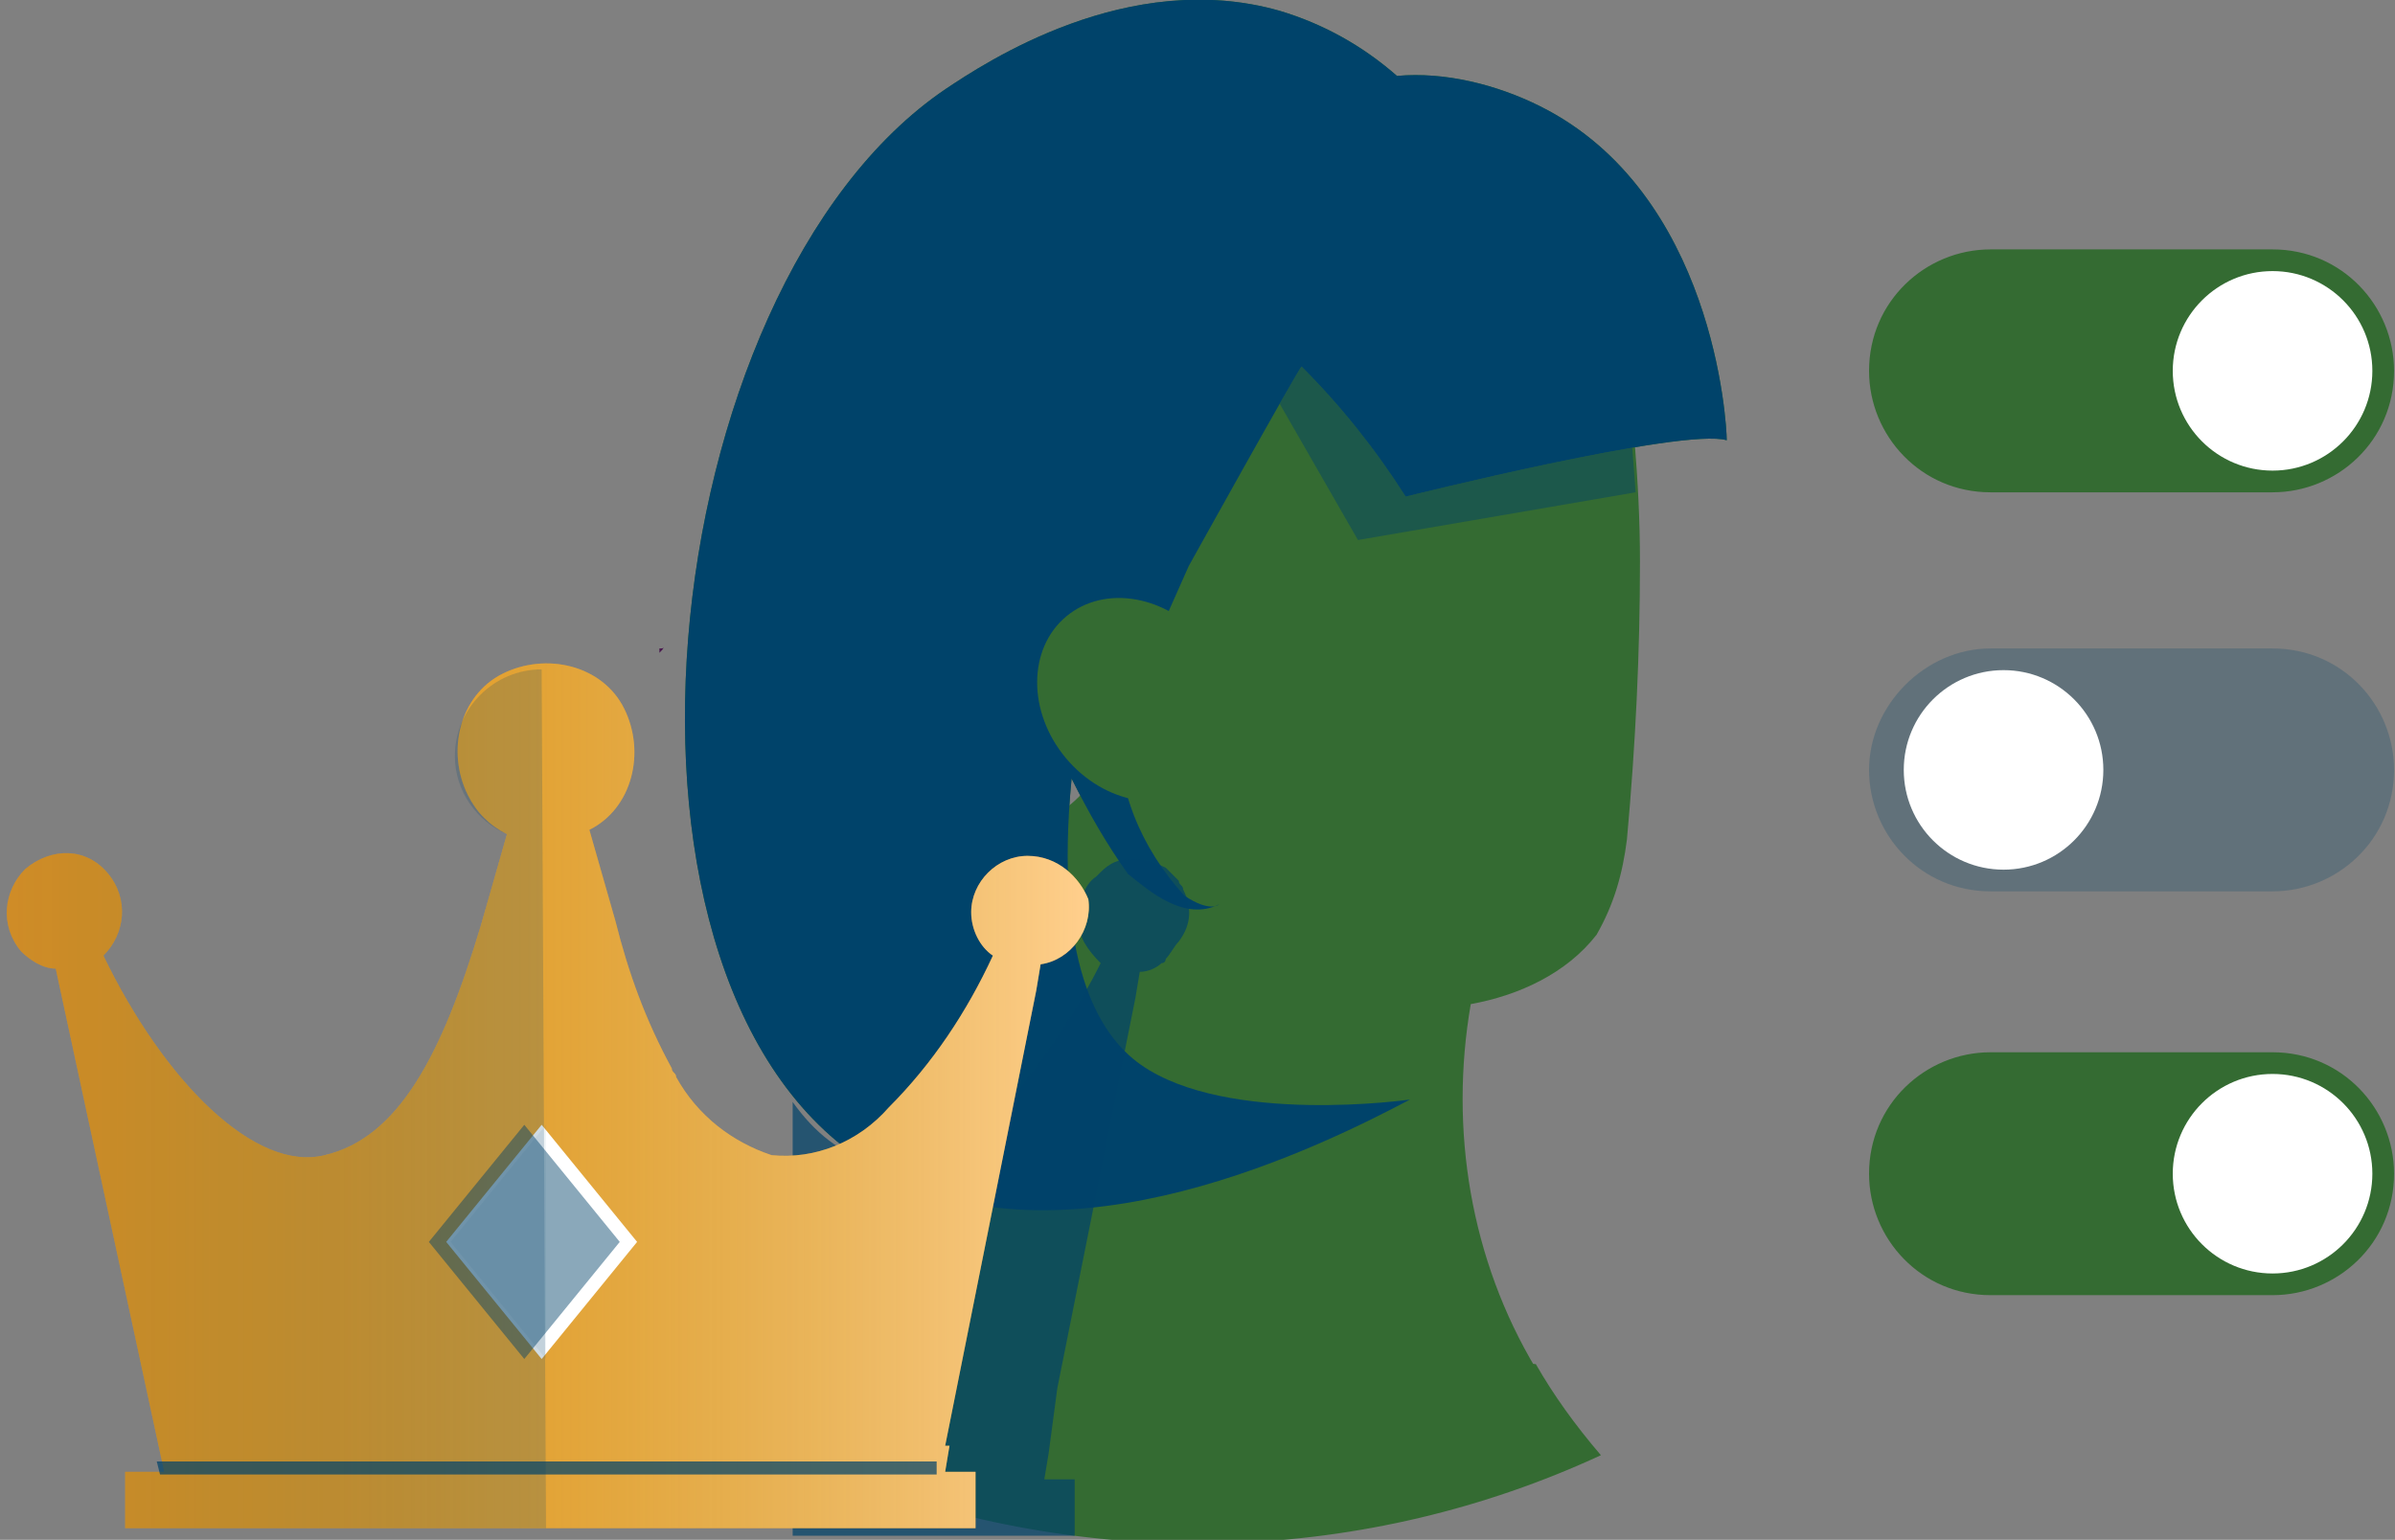
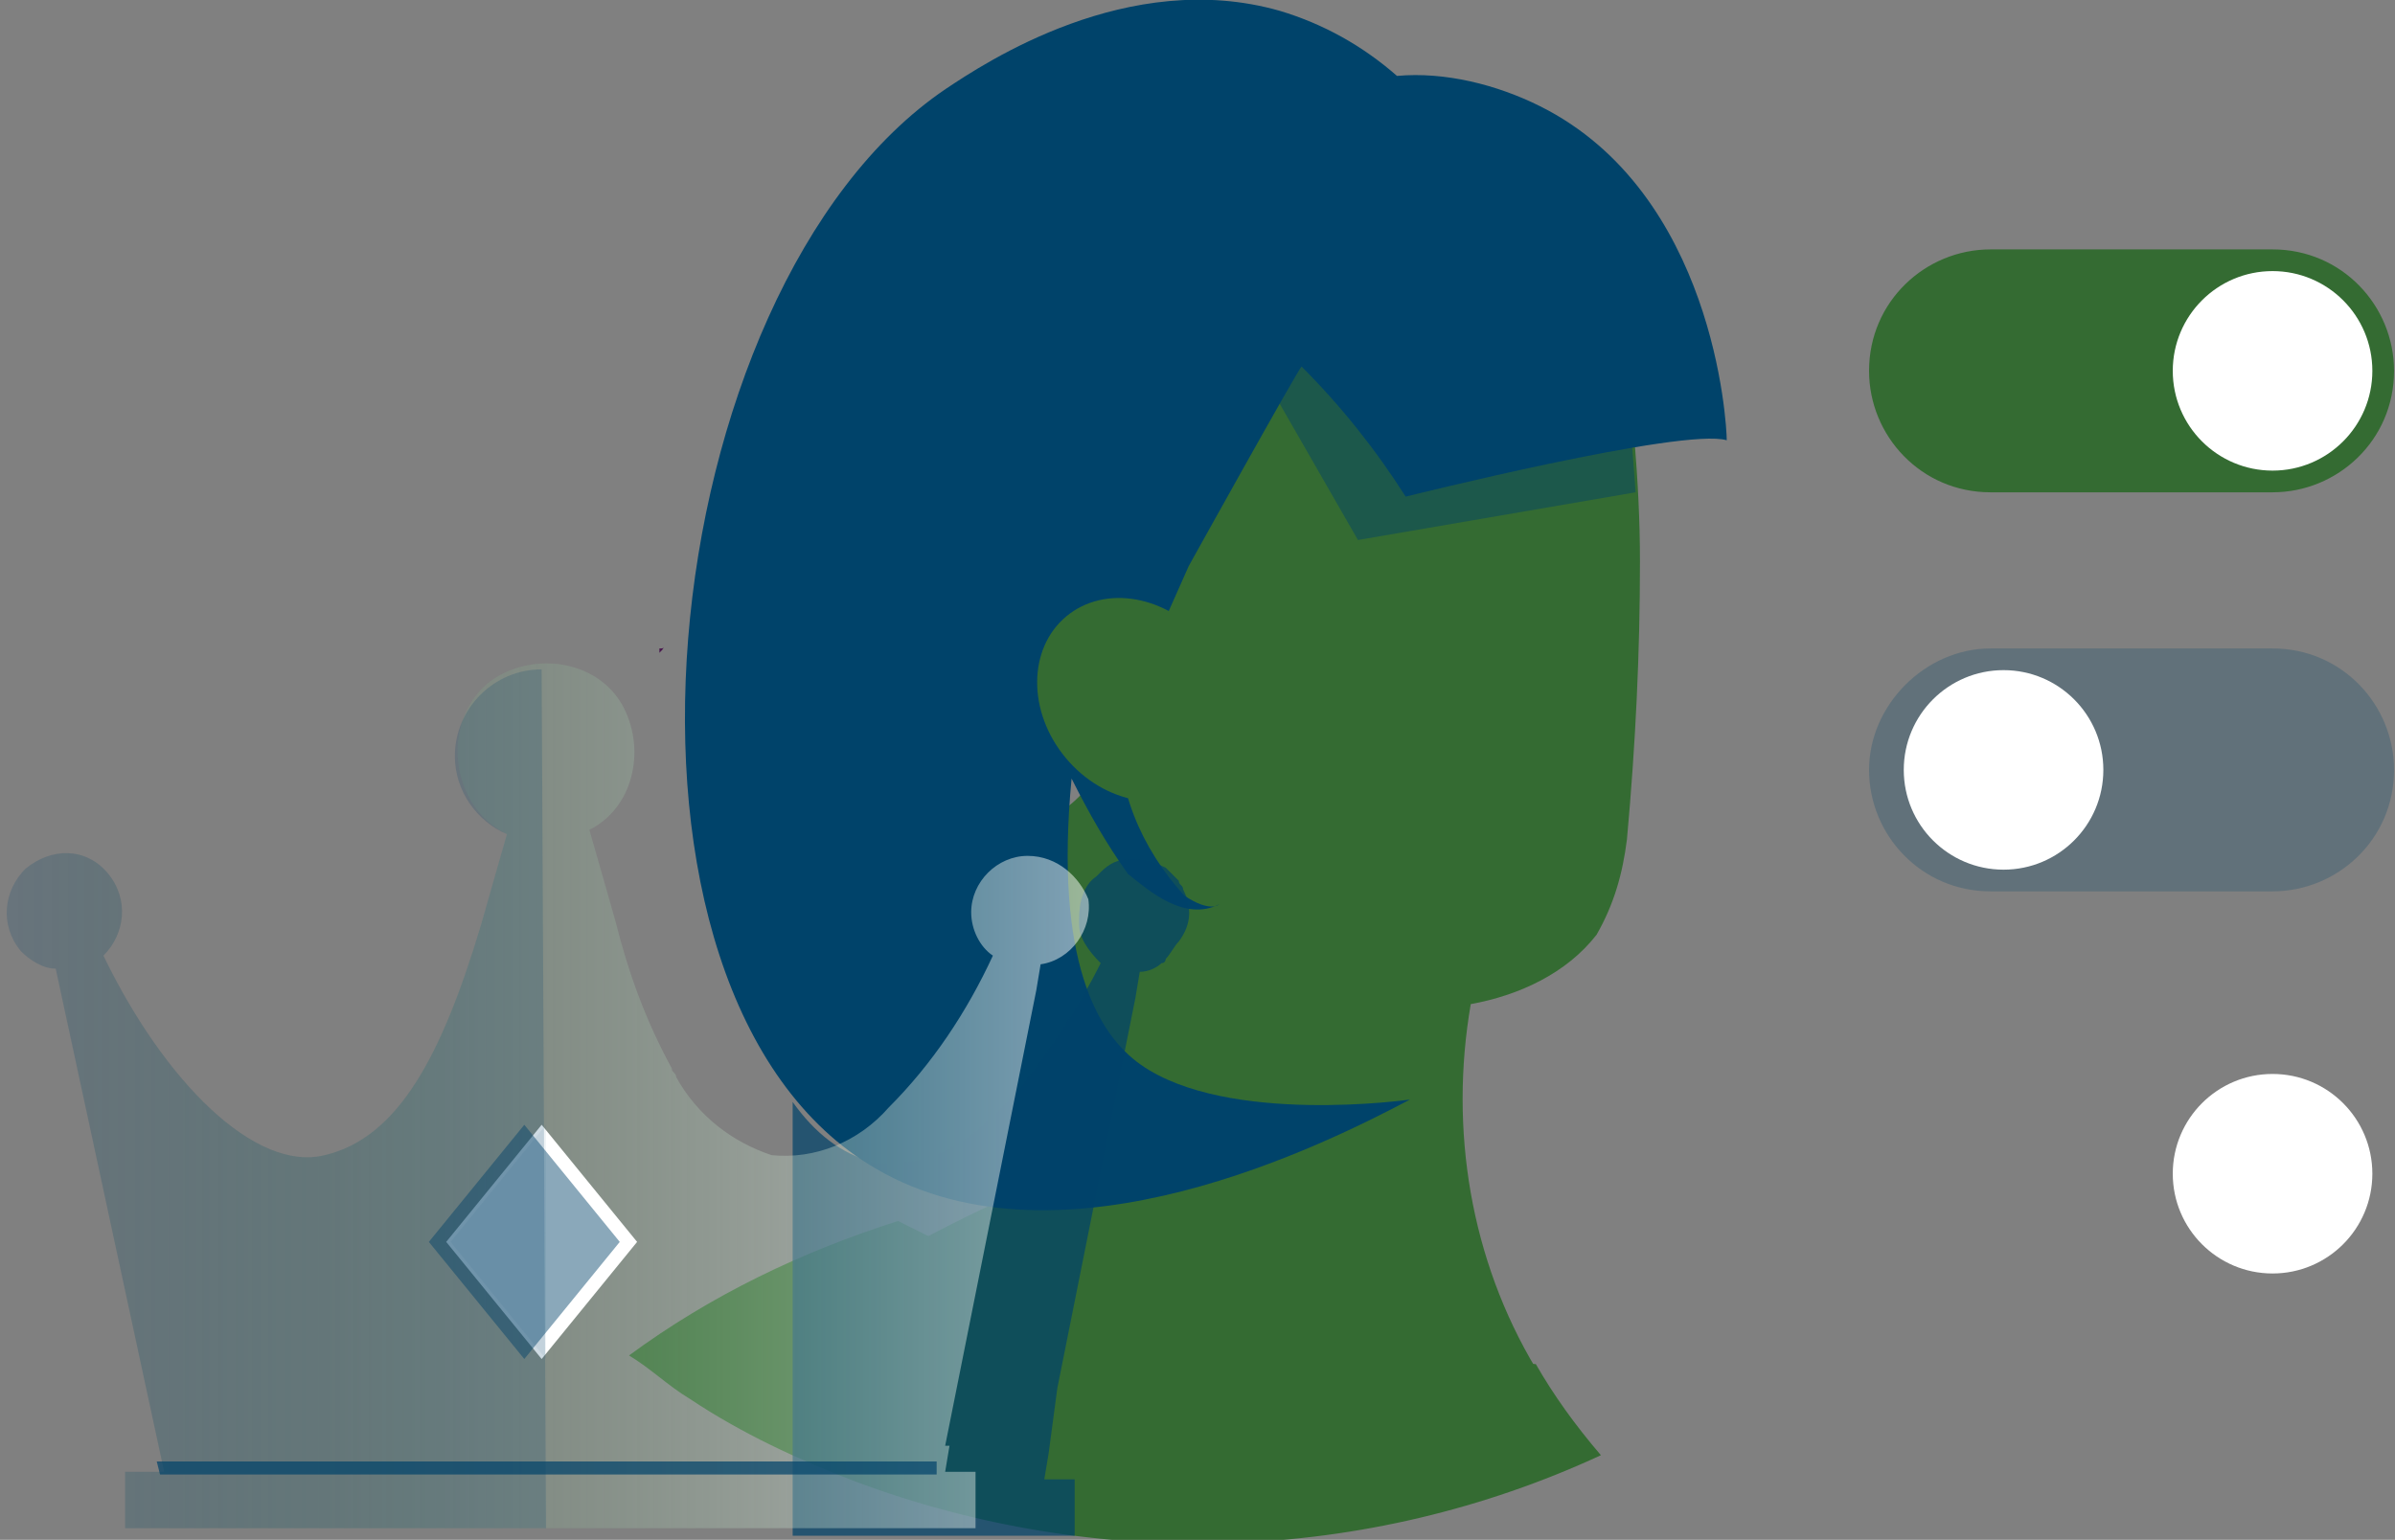
<svg xmlns="http://www.w3.org/2000/svg" xmlns:xlink="http://www.w3.org/1999/xlink" version="1.1" id="Layer_1" x="0px" y="0px" viewBox="0 0 55.2 35.5" style="enable-background:new 0 0 55.2 35.5;" xml:space="preserve">
  <rect x="0" y="0" width="55.2" height="35.5" fill="#808080" stroke="none" />
  <style type="text/css">
	.st0{fill:#48164D;}
	.st1{fill:#346B32;}
	.st2{opacity:0.46;fill:#00436A;enable-background:new    ;}
	.st3{fill:#00436A;}
	.st4{opacity:0.71;fill:#00436A;enable-background:new    ;}
	.st5{fill:#FF9E17;}
	.st6{fill:url(#Path_515_1_);}
	.st7{fill:#FFFFFF;}
	.st8{opacity:0.19;fill:#00436A;enable-background:new    ;}
	.st9{opacity:6.000000e-02;fill:#00436A;enable-background:new    ;}
	.st10{clip-path:url(#SVGID_2_);}
	.st11{opacity:0.24;fill:#00436A;enable-background:new    ;}
</style>
  <g id="Group_1159" transform="translate(121.784 145.35)">
    <g id="Group_1155" transform="translate(0 0)">
      <g id="Group_1150" transform="translate(14.414)">
        <path id="Path_507" class="st0" d="M-120.9-130.5c0,0.1,0,0.1-0.1,0.2l0-0.1C-120.9-130.4-120.9-130.4-120.9-130.5     C-120.9-130.5-120.9-130.5-120.9-130.5z" />
        <path id="Path_508" class="st1" d="M-98.4-132.4c0-1.9-0.2-3.7-0.4-5.5c0-0.1,0-0.2,0-0.3c-1.3,0.5-2.4,0.4-3.7,0.9     c-1.1,0.4-4.1-3.9-5.1-3.3c-1.9,1.1-1.4,7.6-2.2,9.6c-0.6-0.6-1.9-0.1-2.1,0.8c-0.2,0.9,0.1,1.7,0.8,2.3c0.8,0.8-2.4,2.2-1.3,1.9     c-0.1,1.6,0.8,2.4,0.7,4c-0.1,0.7-0.7,1.5-0.7,2.2c0,0.2,0.1-0.2,0,0c-0.2,0.3,3.2,0.7,2.9,0.8c-1.9,0.5-3.7,1.3-5.4,2.2     c1,0.5,2,0.9,3,1.2c1.2,0.3,2.4,0.6,3.6,0.8c2.5,0.5,5,0.8,7.5,1c-1.5-2.5-2-5.5-1.5-8.4c1.1-0.2,2.2-0.7,2.9-1.6     c0.4-0.7,0.6-1.4,0.7-2.2C-98.5-128.2-98.4-130.3-98.4-132.4z" />
        <path id="Path_509" class="st1" d="M-100.8-113.9c-2.5-0.2-5-0.5-7.5-1c-1.2-0.2-2.4-0.5-3.6-0.8l0,0c-1-0.3-2-0.7-3-1.2     c-0.2-0.1-0.4-0.2-0.6-0.3c-2.2,0.7-4.3,1.7-6.2,3.1c0.5,0.3,0.9,0.7,1.4,1c1.2,0.8,2.5,1.4,3.8,1.9c0.9-1,1.8-2,2.8-2.9     c0.4-0.3,0.7-0.7,1.1-1c-0.4,0.3-0.7,0.7-1.1,1c-1,0.9-1.9,1.9-2.8,2.9c5.6,2.1,11.8,1.9,17.2-0.6     C-99.9-112.5-100.4-113.2-100.8-113.9z" />
        <path id="Path_510" class="st2" d="M-108-138.3l3.1,5.4l6.4-1.1l-0.5-6.6L-108-138.3z" />
-         <path id="Path_511" class="st1" d="M-100.7-142.9c-1-0.5-2.2-0.8-3.3-0.7c-0.8-0.7-1.7-1.2-2.7-1.5c-3.5-1-6.8,1.2-7.7,1.8     c-6.8,4.6-8.5,20.9-1.6,24.9c4.3,2.5,10.4-0.6,12.3-1.6c0,0-4.2,0.6-6.2-0.8c-1-0.7-2-2.4-1.6-6.6c0.4,0.8,0.8,1.5,1.3,2.2     c0.5,0.4,1.3,1.1,2.1,0.7c0,0-0.2,0.2-0.8-0.2c-1-1.1-1.6-2.5-1.5-4l1.6-3.6c0,0,2.5-4.5,2.6-4.6c0.9,0.9,1.7,1.9,2.4,3     c0,0,6.4-1.6,7.4-1.3C-96.4-135.6-96.7-140.9-100.7-142.9z" />
        <path id="Path_512" class="st3" d="M-100.7-142.9c-1-0.5-2.2-0.8-3.3-0.7c-0.8-0.7-1.7-1.2-2.7-1.5c-3.5-1-6.8,1.2-7.7,1.8     c-6.8,4.6-8.5,20.9-1.6,24.9c4.3,2.5,10.4-0.6,12.3-1.6c0,0-4.2,0.6-6.2-0.8c-1-0.7-2-2.4-1.6-6.6c0.4,0.8,0.8,1.5,1.3,2.2     c0.5,0.4,1.3,1.1,2.1,0.7c0,0-0.2,0.2-0.8-0.2c-1-1.1-1.6-2.5-1.5-4l1.6-3.6c0,0,2.5-4.5,2.6-4.6c0.9,0.9,1.7,1.9,2.4,3     c0,0,6.4-1.6,7.4-1.3C-96.4-135.6-96.7-140.9-100.7-142.9z" />
        <ellipse id="Ellipse_91" transform="matrix(0.768 -0.64 0.64 0.768 57.223 -100.458)" class="st1" cx="-110.1" cy="-129.2" rx="2.1" ry="2.5" />
      </g>
      <g id="Group_1151" transform="translate(18.285 19.856)">
        <path id="Path_513" class="st4" d="M-112.8-144.7c0-0.1-0.1-0.1-0.1-0.2c0,0-0.1-0.1-0.1-0.1c-0.1-0.1-0.1-0.1-0.2-0.2     c-0.2-0.1-0.5-0.2-0.7-0.2c0,0-0.1,0-0.1,0c-0.3,0-0.5,0.1-0.7,0.3c0,0-0.1,0.1-0.1,0.1c-0.3,0.2-0.4,0.6-0.4,1c0,0,0,0.1,0,0.1     c0,0.3,0.2,0.6,0.5,0.9c-0.5,1-1.1,1.9-1.8,2.8c-0.2,0.2-0.4,0.5-0.7,0.7c-0.7,0.8-1.7,1.2-2.7,1.1c-0.8-0.2-1.4-0.7-1.9-1.4v10     h6.5v-1.3h-0.7l0.1-0.6h0l0.2-1.5l1.8-9h0l0.1-0.6c0.2,0,0.4-0.1,0.5-0.2c0.1,0,0.1-0.1,0.1-0.1c0.1-0.1,0.2-0.3,0.3-0.4     C-112.6-143.9-112.6-144.3-112.8-144.7L-112.8-144.7z" />
      </g>
      <g id="Group_1154" transform="translate(0 15.382)">
-         <path id="Path_514" class="st5" d="M-98.1-141c-0.7,0-1.3,0.6-1.3,1.3c0,0.4,0.2,0.8,0.5,1c-0.6,1.3-1.4,2.5-2.4,3.5     c-0.7,0.8-1.7,1.2-2.7,1.1c-0.9-0.3-1.7-0.9-2.2-1.8c0-0.1-0.1-0.1-0.1-0.2l0,0c-0.6-1.1-1-2.2-1.3-3.4c-0.2-0.7-0.4-1.4-0.6-2.1     c1-0.5,1.3-1.8,0.8-2.8c-0.5-1-1.8-1.3-2.8-0.8c-1,0.5-1.3,1.8-0.8,2.8c0.2,0.4,0.5,0.7,0.9,0.9c-0.2,0.7-0.4,1.4-0.6,2.1     c-0.9,3-1.9,4.9-3.6,5.3c-1.6,0.4-3.7-1.7-5.1-4.6c0.5-0.5,0.6-1.3,0.1-1.9s-1.3-0.6-1.9-0.1c-0.5,0.5-0.6,1.3-0.1,1.9     c0.2,0.2,0.5,0.4,0.8,0.4l2.5,11.6h-0.9v1.3h19.6v-1.3h-0.7l0.1-0.6h-0.1l2.1-10.5h0l0.1-0.6c0.7-0.1,1.2-0.8,1.1-1.5     C-96.9-140.5-97.4-141-98.1-141L-98.1-141z" />
        <linearGradient id="Path_515_1_" gradientUnits="userSpaceOnUse" x1="-233.008" y1="122.148" x2="-232.008" y2="122.148" gradientTransform="matrix(25.042 0 0 -19.936 5713.201 2299.72)">
          <stop offset="1.000000e-02" style="stop-color:#1E6D2F;stop-opacity:0" />
          <stop offset="0.999" style="stop-color:#FFFFFF;stop-opacity:0.502" />
        </linearGradient>
        <path id="Path_515" class="st6" d="M-98.1-141c-0.7,0-1.3,0.6-1.3,1.3c0,0.4,0.2,0.8,0.5,1c-0.6,1.3-1.4,2.5-2.4,3.5     c-0.7,0.8-1.7,1.2-2.7,1.1c-0.9-0.3-1.7-0.9-2.2-1.8c0-0.1-0.1-0.1-0.1-0.2l0,0c-0.6-1.1-1-2.2-1.3-3.4c-0.2-0.7-0.4-1.4-0.6-2.1     c1-0.5,1.3-1.8,0.8-2.8c-0.5-1-1.8-1.3-2.8-0.8c-1,0.5-1.3,1.8-0.8,2.8c0.2,0.4,0.5,0.7,0.9,0.9c-0.2,0.7-0.4,1.4-0.6,2.1     c-0.9,3-1.9,4.9-3.6,5.3c-1.6,0.4-3.7-1.7-5.1-4.6c0.5-0.5,0.6-1.3,0.1-1.9s-1.3-0.6-1.9-0.1c-0.5,0.5-0.6,1.3-0.1,1.9     c0.2,0.2,0.5,0.4,0.8,0.4l2.5,11.6h-0.9v1.3h19.6v-1.3h-0.7l0.1-0.6h-0.1l2.1-10.5h0l0.1-0.6c0.7-0.1,1.2-0.8,1.1-1.5     C-96.9-140.5-97.4-141-98.1-141L-98.1-141z" />
        <path id="Path_516" class="st7" d="M-107.1-132.1l-2.2,2.7l-2.2-2.7l2.2-2.7L-107.1-132.1z" />
        <path id="Path_517" class="st2" d="M-107.5-132.1l-2.2,2.7l-2.2-2.7l2.2-2.7L-107.5-132.1z" />
        <path id="Path_518" class="st8" d="M-109.3-145.3c-1.1,0-2,0.9-2,2c0,0.8,0.5,1.5,1.2,1.8c-0.2,0.7-0.4,1.4-0.6,2.1     c-0.9,3-1.9,4.9-3.6,5.3c-1.6,0.4-3.7-1.7-5.1-4.6c0.5-0.5,0.6-1.3,0.1-1.9s-1.3-0.6-1.9-0.1c-0.5,0.5-0.6,1.3-0.1,1.9     c0.2,0.2,0.5,0.4,0.8,0.4l2.5,11.6h-0.9v1.3h9.7L-109.3-145.3L-109.3-145.3z" />
        <path id="Path_519" class="st9" d="M-111.4-132.1l2.2-2.7v5.4L-111.4-132.1z" />
        <g id="Group_1153" transform="translate(3.204 16.562)">
          <g>
            <defs>
              <polygon id="SVGID_1_" points="-121.3,-143.3 -103.3,-143.3 -103,-145.3 -121.8,-145.3       " />
            </defs>
            <clipPath id="SVGID_2_">
              <use xlink:href="#SVGID_1_" style="overflow:visible;" />
            </clipPath>
            <g id="Group_1152" class="st10">
              <rect id="Rectangle_2532" x="-121.4" y="-143.6" class="st4" width="18" height="0.5" />
            </g>
          </g>
        </g>
      </g>
    </g>
    <g id="Group_1158" transform="translate(43.094 5.7)">
      <g id="Group_1156">
        <path id="Rectangle_2533" class="st1" d="M-119-145.3h6.5c1.6,0,2.8,1.3,2.8,2.8l0,0c0,1.6-1.3,2.8-2.8,2.8h-6.5     c-1.6,0-2.8-1.3-2.8-2.8l0,0C-121.8-144.1-120.5-145.3-119-145.3z" />
        <circle id="Ellipse_92" class="st7" cx="-112.5" cy="-142.5" r="2.3" />
      </g>
      <path id="Rectangle_2534" class="st11" d="M-119-136.1h6.5c1.6,0,2.8,1.3,2.8,2.8l0,0c0,1.6-1.3,2.8-2.8,2.8h-6.5    c-1.6,0-2.8-1.3-2.8-2.8l0,0C-121.8-134.8-120.5-136.1-119-136.1z" />
      <circle id="Ellipse_93" class="st7" cx="-118.7" cy="-133.3" r="2.3" />
      <g id="Group_1157" transform="translate(0 18.51)">
-         <path id="Rectangle_2535" class="st1" d="M-119-145.3h6.5c1.6,0,2.8,1.3,2.8,2.8l0,0c0,1.6-1.3,2.8-2.8,2.8h-6.5     c-1.6,0-2.8-1.3-2.8-2.8l0,0C-121.8-144.1-120.5-145.3-119-145.3z" />
        <circle id="Ellipse_94" class="st7" cx="-112.5" cy="-142.5" r="2.3" />
      </g>
    </g>
  </g>
</svg>